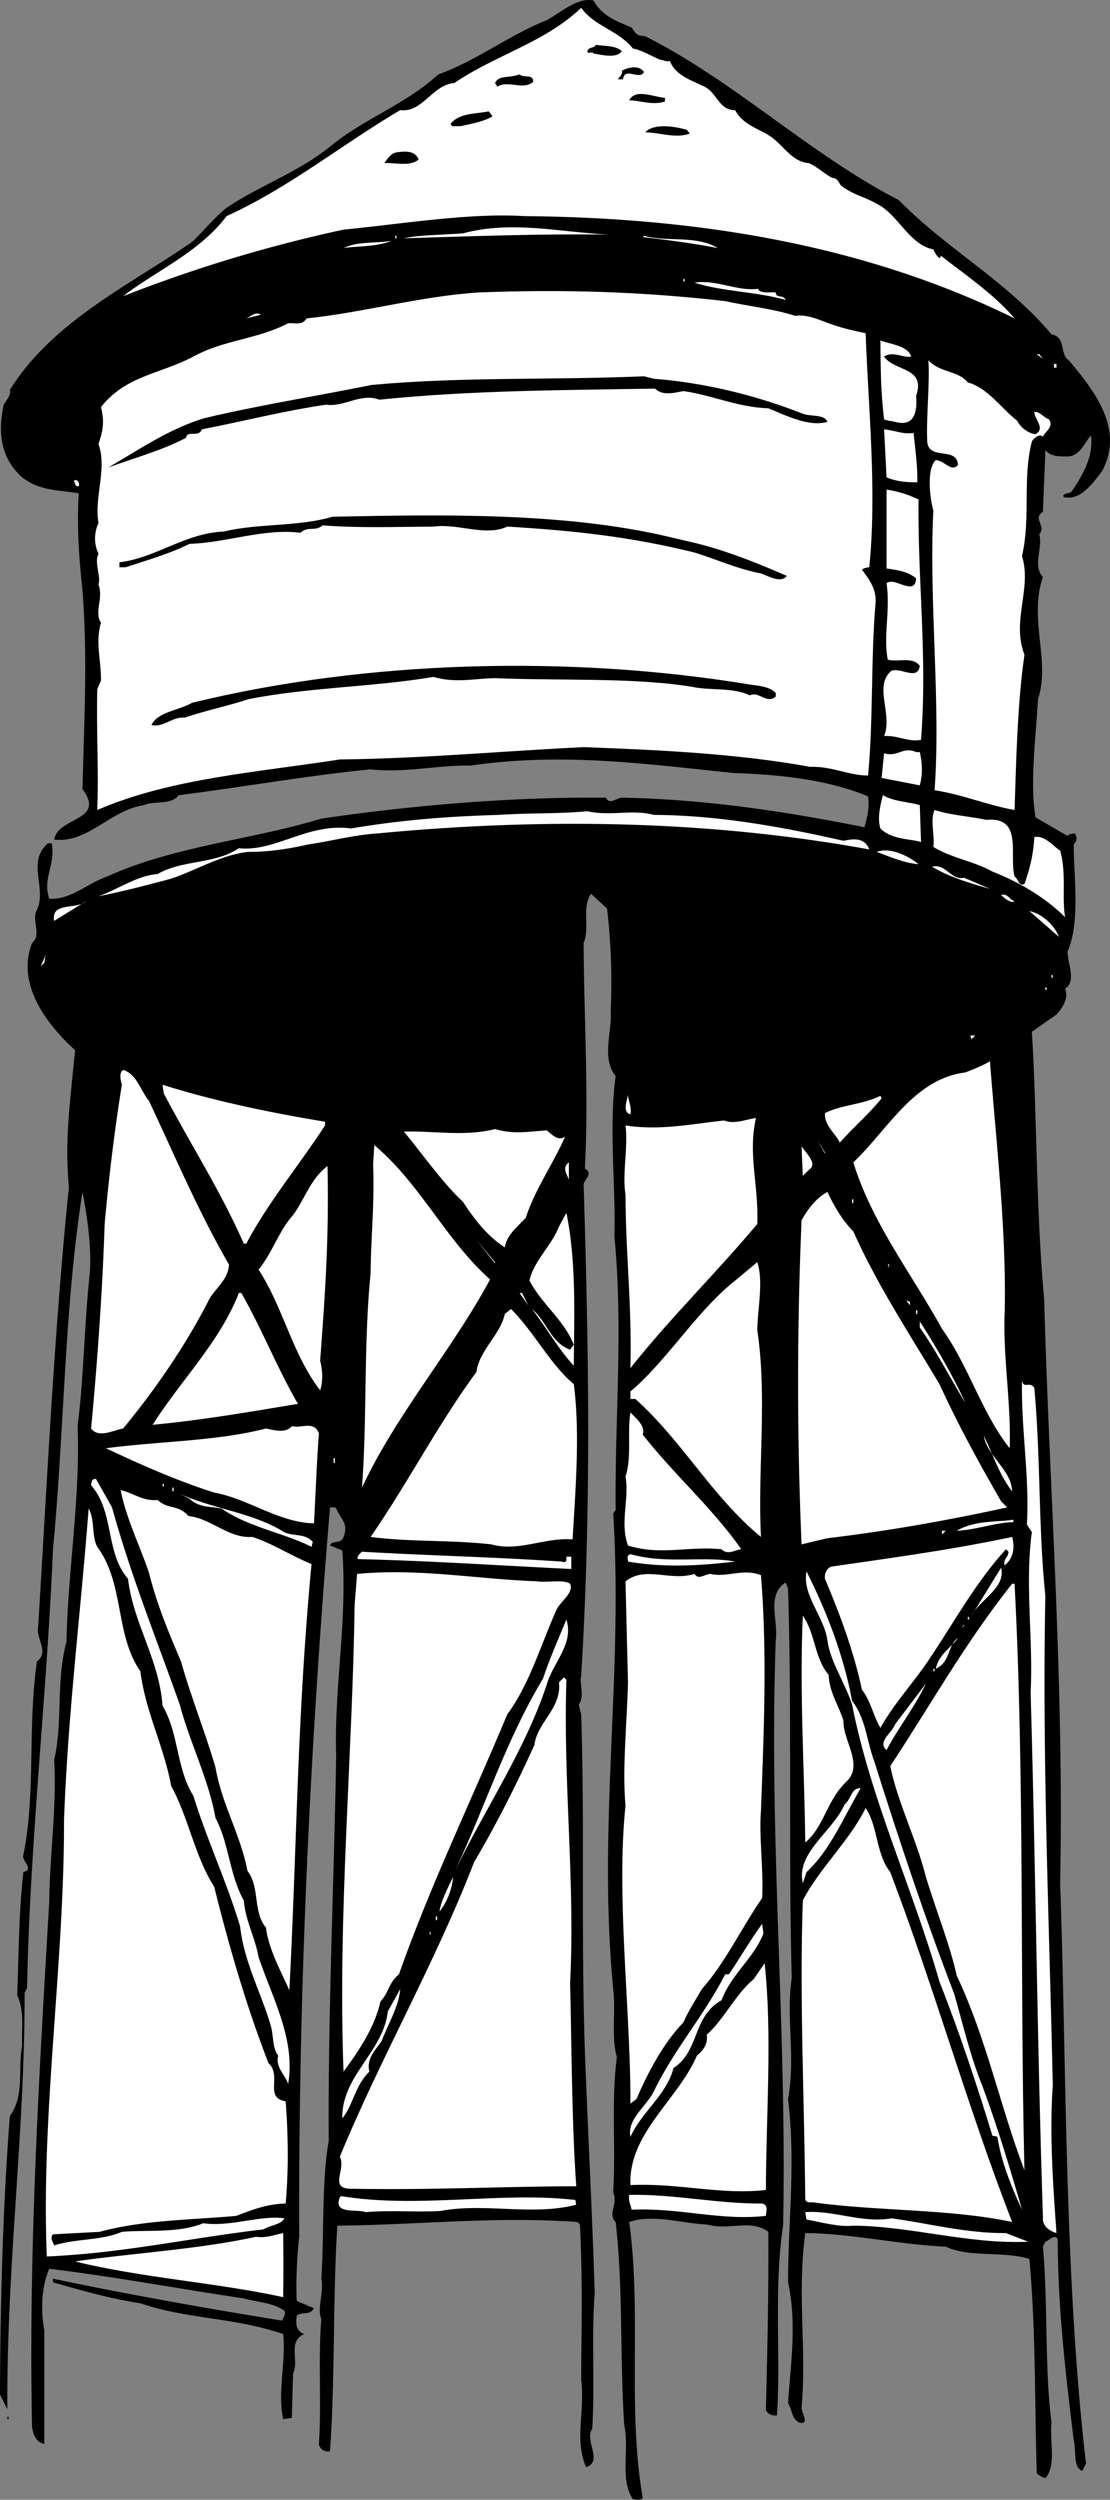
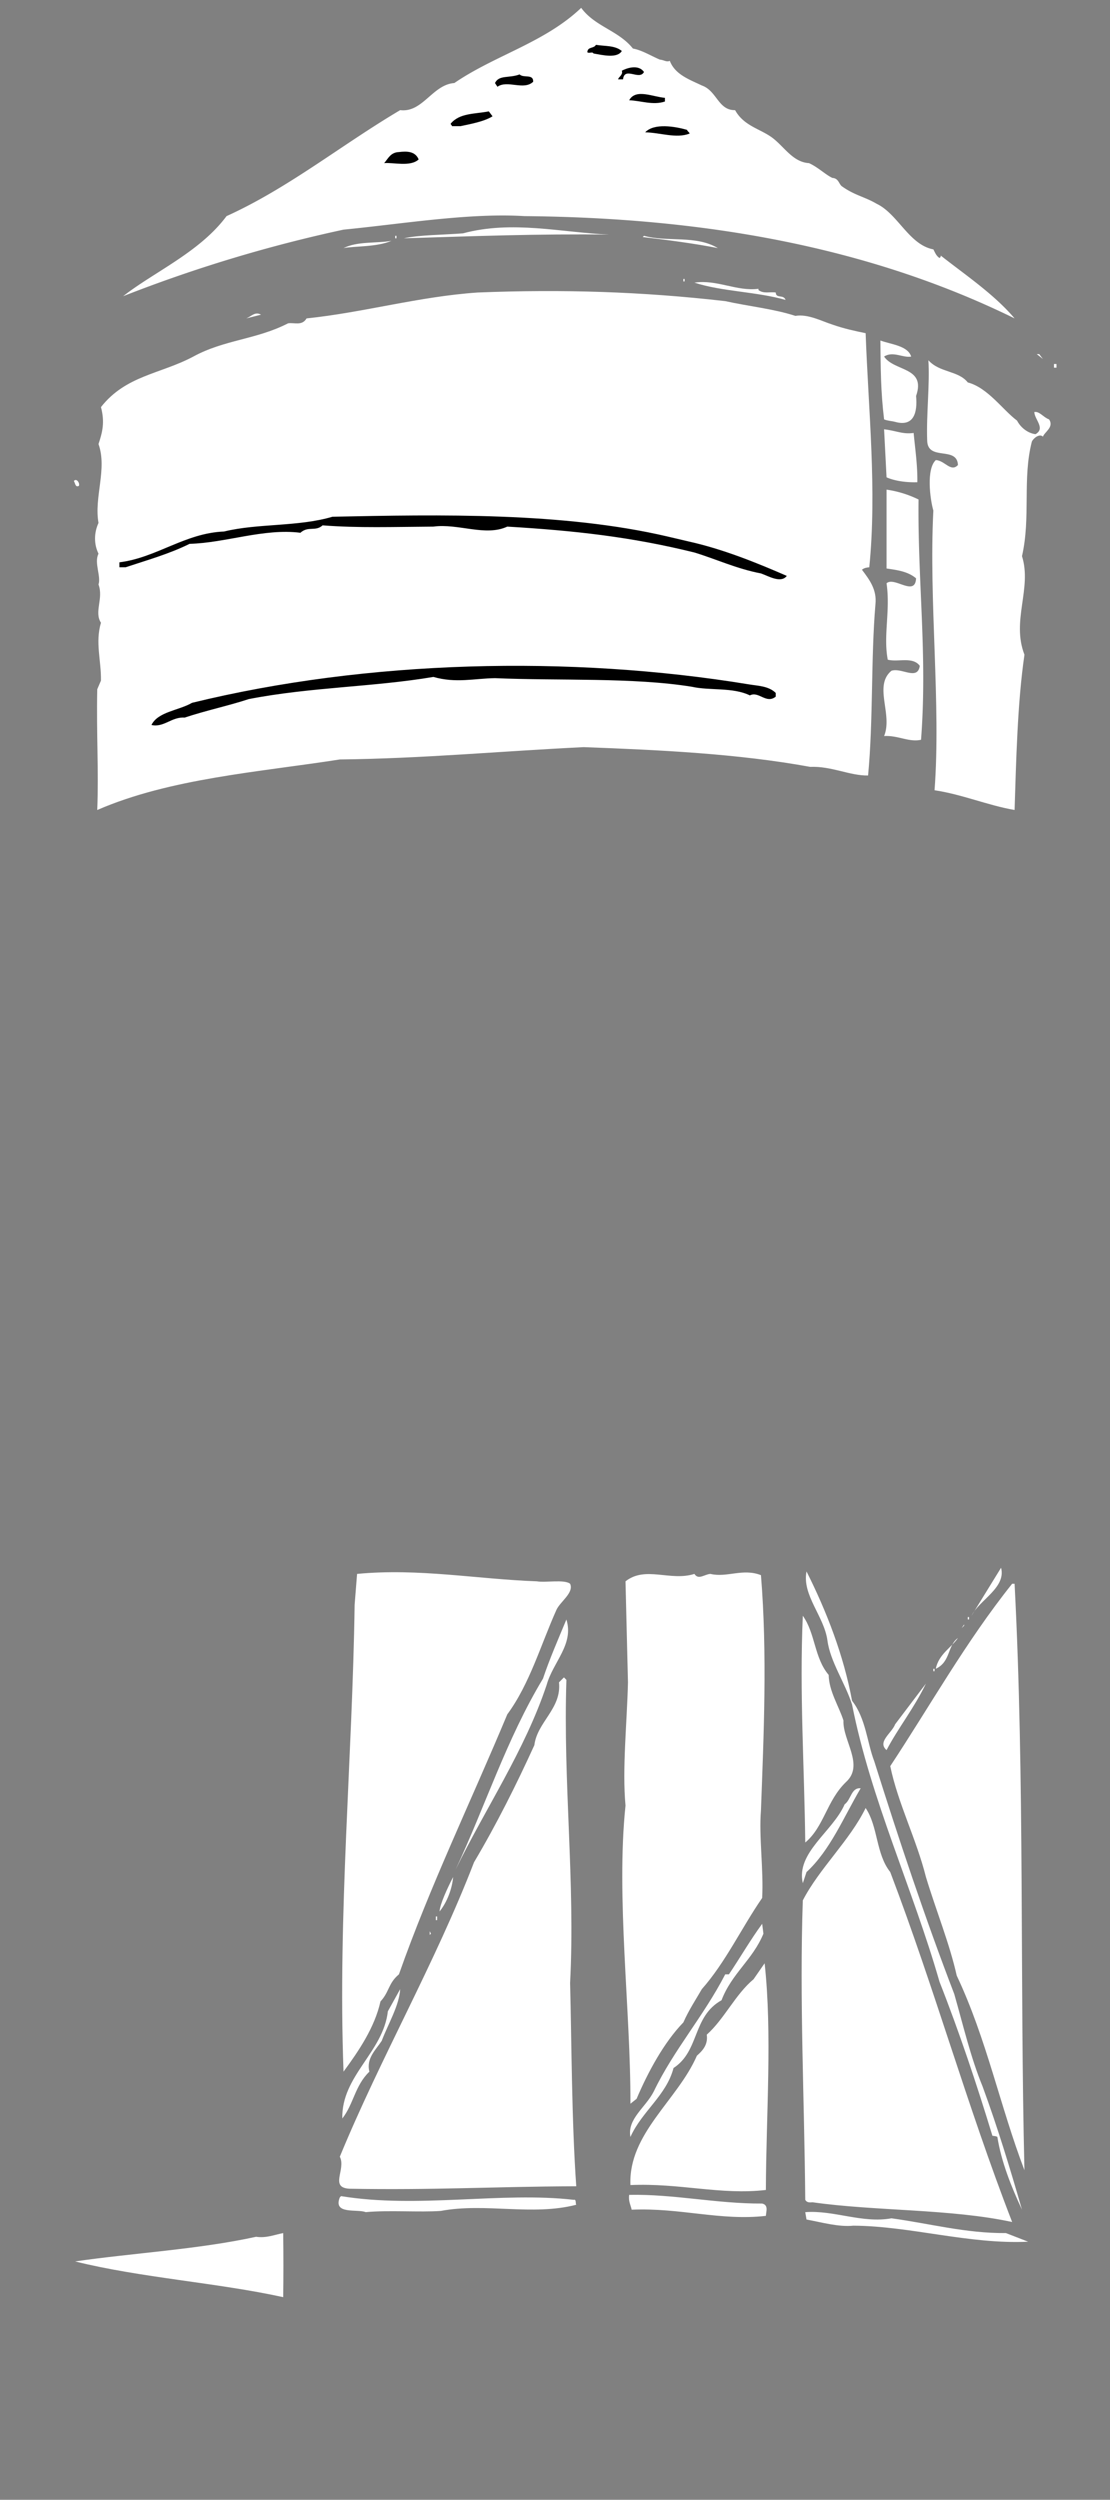
<svg xmlns="http://www.w3.org/2000/svg" width="90.147" height="202.885">
  <rect width="100%" height="100%" fill="#808080" stroke="none" />
-   <path d="M51.3 2.24c.423.625.423.625 1.098.7C59.625 6.563 65.824 12.563 73 16.24c3.926 4.023 8.723 6.523 12.398 10.898 1.227.227.625 1.625 1.403 2.102 2.125 2.523 4.523 5.625 2.699 9-.777 1.023-1.777 2.426-3.102 2.102-.175-.278.325-.278.602-.403.926-1.375 1.824-2.875 1.598-4.597-.473.523-.875 1.625-1.797 1.699-.676.023-1.477.023-1.903-.5l-.199 5c-.875.523.324 1.222-.3 1.8.324 1.126-.575 2.524.3 3.5-1.176 3.325.625 6.825-.398 9.899-.176 3.125-.676 6.824-.203 9.602l2.601 1.5c.125-.176.426-.176.602-.204.222.426.125.625-.102.903.024 2.926.524 6.324-.5 8.699.024 1.023.727 2.426-.199 3 .324.824-.277 1.625-.7 2.102l-2 1.398c.423 6.727.325 14.324 1 21.7.423 15.527 1.626 31.027 1.298 47.402.527 14.722.328 32.023 2.101 47.097l-.3.602c-.774-.278-.473-1.574-.7-2.5-.676-5.574-1.273-10.574-1.3-16.301-.274-.477-.676.125-1 .2l-.2.402c.426 4.824.125 9.824.7 14.296-.176 1.528.425 3.426-.5 4.5-.176-.074-.473-.171-.7-.398-.176-5.676-.074-11.773-.601-17.398-2.172-.676-4.774-.079-6.797-1-3.875-.176-7.676-1.079-11.403-1.102-.675 5.125.125 9.227-.3 14.2.027.425.625 1.323-.098 1.198-.676-.171-.676-1.074-1-1.597.223-3.278.723-6.477 0-9.801.023-5.375.625-9.676 0-14.898.625-3.375-.176-6.579.3-9.801-.277-10.477.024-21.176-.3-31.602l-.2-.5c-1.577 1.028-.577 3.028-.8 4.7-.574 16.328.926 31.527.598 47.5-.774 5.124-.172 10.624-.5 15.402-.375.023-.672-.074-.899-.403.125-5.074.227-9.074.2-14.5-1.473-1.074-3.176-.074-5-.597-1.973-.074-4.376-.875-6.301-.2 1.027 7.325-.172 15.024 1.101 22.399-.176.227-.476.125-.8.102-1.075-1.579-.274-4.079-.7-6-.375-5.676-.074-10.977-.699-16.5-.676-.676.223-1.477-.2-2.403.223-3.875-.175-7.273.298-11-.473-1.574-.075-3.676-.297-5.5-1.278-13.375.824-25.375 0-38.597l.199-.301c-.074-7.477.625-14.676-.102-22.2.125-3.874-.472-8.874.102-13-1.176-1.476-.277-3.578-.402-5.3a51.5 51.5 0 0 0-.297-8.301L48 72.54c-.777 1.126-.074 2.723-.602 4 .028 6.126.426 12.223.102 18.302.723.421-.074.921-.102 1.296.426 13.727.625 26.329-.199 39.903-.176.523.324 1.625-.199 2.3l.2.797c.323 10.028-.075 19.528.398 29.801.226 5.625.527 11.528.703 17.2-.278 3.226.023 7.226-.203 11-.672.925.925 2.624-.5 3.101-.973-2.273-.075-4.477-.399-7.102.024-4.273.125-8.171-.101-12.597l-.2-.2c-6.675-.476-12.675.223-19.5.297-.375 5.727-.175 12.329-.597 18.301-.375.125-.875-.176-.903-.597.227-3.176-.074-6.977.2-10.102-.375-.875.226-2.176 0-3.3.226-3.376.027-8.075.601-11.2-.074-10.074.426-20.977.602-31.2-.176-5.675.922-10.874.5-16.698l-1-.403c.125-.472.922-.074 1.097-.699.426-1.074-.175-1.375-.597-2.3-.078-.177-.278-.075-.5-.098-1.676 20.023-2.578 40.023-2.5 59.199-.176 1.523-.278 3.523-.203 5.199l1.402.602c-.375.625-.875.222-1.402.597-.075.727-.075 1.227.601 1.5-1.375.625-.375 2.125-.898 3.2l-.102 3.601-.699.102c-.477-2.176.223-4.477 0-6.903-3.977-1.375-7.676-1.176-11.602-2.5-2.472-.375-4.875-1.074-7.097-1.699v-.3c5.824 1.226 12.523 2.425 18.597 3.402.125-.278.325-.477.2-.801-.973-.676-2.172-.676-3.297-1-5.278-.778-10.578-1.778-15.801-2.403-.676 1.528-.676 3.528-.402 5v9.204c-.672-.079-.973-.875-1-1.5-.274-14.079.527-27.676 1.402-42.5.023-3.579.625-7.778.398-11.5.727-3.176.125-6.278 1-9.602.125-5.875 1.125-11.574.903-17.5.523-4.074.523-8.074 1-12.5.125-1.977-.176-4.273-.602-6.5-1.476 9.324-1.476 19.426-2.398 29-.477 11.625-1.875 23.727-2.102 35.602L2 161.74c.023 11.227-1.477 22.324-1.402 33.8L0 194.343c.023-7.278.223-15.176.8-22.602 1.223-1.676.626-3.773 1-5.7-.077-1.277.223-2.777-.402-4.1.125-3.274.125-6.677.5-10 .926-.274-.175-.876 0-1.4 1.028-5.073.325-10.277 1.102-15.698 1.023-.778-.074-1.778.098-2.801.726-11.778 1.328-24.375 2.5-35.7-.375-3.777.125-7.175.5-11.101-2.375-2.176-4.774-5.375-3.5-8.7.828-.675-.075-1.874.402-2.698.824-1.778-.875-3.875.898-5.403H4.2c.324 1.824-.773 2.824-.199 4.5 1.723.125 3.125-1.273 4.7-1.8 5.425-2.473 11.726-2.973 17.398-4.7 7.328-1.074 15.425-1.773 23.101-1.699.324.625.824.023 1.301 0 6.824.125 13.324 1.125 19.7 2.398.226-.773.425-1.574.3-2.5-3.277-1.375-7.176-1.773-10.902-1.898-7.473-.773-13.973-1.676-21.399-.602-2.476-.074-5.375.625-8.101.301-5.274.528-10.274 1.426-15.598 2.102-.574.824-1.977.426-2.8.8-2.774.422-4.575 3.126-7.302 2.797.325-1.875 4.227-1.472 2.301-4.097.125-5.375.426-10.676 0-16.102-.273-2.574-.476-5.273-.3-7.898-1.575-.278-3.176-.176-4.598-1.301C.023 37.166-.176 35.064.3 32.842c.222-.375.625-.778.5-1.204 3.523-5.574 9.523-8.375 14.797-12 .828-.773 1.726-1.875 2.703-2.699 2.722-1.875 6.023-2.972 8.699-5.199 2.723-2.176 5.926-3.273 8.598-5.7 3.027-1.073 5.726-3.175 8.8-4.402C45.625.967 46.926-.237 48.2.041c.727 1.324 2.024 1.722 3.102 2.199" />
  <path fill="#fff" d="M51.398 3.94c.727.124 1.528.624 2.2.902.328.023.527.222.8.097.426 1.125 1.625 1.528 2.602 2 1.223.426 1.324 2.028 2.7 2 .726 1.324 2.124 1.528 3.1 2.301.923.727 1.626 1.926 2.9 2 .726.324 1.323.926 1.898 1.2.527.027.527.527.8.698 1.028.727 1.825.829 2.801 1.403 1.727.824 2.625 3.324 4.602 3.699.125.227.222.523.5.7 0 0 .125-.075.097-.2 1.926 1.523 4.325 3.125 6 5.102-11.972-5.875-25.375-8.176-39.8-8.301-4.473-.278-9.875.625-14.7 1.097A115.512 115.512 0 0 0 10 24.041c2.523-1.977 6.223-3.574 8.398-6.5 5.028-2.278 9.325-5.778 14.102-8.602 1.824.227 2.625-2.074 4.398-2.199C40.223 4.467 44.223 3.467 47.2.638c1.125 1.528 3.024 1.829 4.2 3.301" />
  <path d="M50.5 4.138c-.375.625-1.574.329-2.3.204-.075-.176-.376.023-.5-.102.023-.477.523-.273.698-.602.727.125 1.528.028 2.102.5m1.8 1.704c-.374.722-1.577-.477-1.702.597h-.399c.024-.176.426-.375.301-.699.324-.176 1.324-.574 1.8.102m-9 .796c-.777.727-2.077-.171-2.902.403L40.2 6.74c.324-.676 1.125-.375 2-.7.324.325 1.125-.073 1.102.598M54 8.24c-.977.324-1.977-.074-2.902-.102.527-.972 1.925-.273 2.902-.199v.301m-14 1.2c-.676.425-1.777.624-2.602.8H36.7c.024-.074-.074-.074-.101-.2.726-.874 1.925-.777 3.101-1l.301.4M56 10.842c-1.074.421-2.375-.079-3.602-.102.727-.773 2.426-.477 3.403-.2.023.126.222.223.199.302M34 12.94c-.676.624-2.074.226-2.8.3.323-.375.523-.875 1.198-.898.625-.079 1.325-.079 1.602.597" />
  <path fill="#fff" d="M49.5 19.04c-5.777-.073-10.977.126-16.7.302 1.223-.278 3.223-.278 4.798-.403 4.027-1.074 7.925-.074 11.902.102m8.8 1.097c-1.874-.375-4.175-.671-6.1-.898l.1-.102c1.923.528 4.223-.074 6 1m-26.5-.598c-1.175.524-3.077.427-3.902.598 1.125-.574 2.727-.375 3.903-.597m.297-.199h.101v-.204h-.101v.204m23.402 3.5h.098v-.204H55.5v.204m6.098.598v.1c.425.325.925.126 1.402.2.023.523.625.125.8.602-2.374-.676-5.175-.676-7.402-1.403 1.825-.273 3.426.727 5.2.5m3 2.199c1.027-.171 2.125.426 3 .704.925.324 1.828.523 2.703.699.222 6.222.922 12.722.297 19-.172.023-.375.023-.598.199.625.824 1.223 1.625 1.098 2.8-.375 4.427-.172 9.427-.598 13.9-1.477.027-2.977-.774-4.7-.7-5.874-1.074-12.277-1.375-18.402-1.602-6.773.329-13.074.926-19.8 1-6.575 1.028-13.774 1.528-19.7 4.102.125-3.273-.074-6.074 0-9.8l.301-.7c.024-1.676-.476-3.074 0-4.7-.574-.874.227-1.976-.199-3.1.223-.677-.375-1.774 0-2.5-.375-.774-.375-1.677 0-2.5-.375-2.075.723-4.376 0-6.4.324-.976.523-1.777.2-3 2.023-2.573 4.823-2.675 7.5-4.1 2.523-1.376 5.124-1.376 7.698-2.7.528-.074 1.125.227 1.5-.398 4.625-.477 9.125-1.778 13.903-2.102 6.922-.273 13.324-.074 20.097.7 1.926.425 3.926.624 5.7 1.198M21.2 25.54l-1.2.302c.426-.176.723-.579 1.2-.301M74 28.94c-.676.124-1.477-.473-2.2 0 .825 1.226 3.423.823 2.598 3.198.125 1.329-.175 2.528-1.699 2.102-.273-.074-.574-.074-.898-.2-.278-2.277-.278-4.175-.301-6.402.926.329 2.223.426 2.5 1.301m10.7.199-.5-.398h.198zm-6.102 1.902c1.625.427 2.828 2.223 4 3.098.328.625.925 1.028 1.5 1.102.828-.477-.075-1.176-.098-1.8.426-.075.723.425 1.2.6.425.626-.376 1.024-.5 1.4-.274-.274-.774.124-.9.402-.777 3.023-.077 6.125-.8 9.296.824 2.625-.875 5.227.2 8-.575 3.926-.677 8.727-.802 12.602-2.175-.375-4.273-1.273-6.5-1.602.528-6.972-.472-15.375-.097-22.699-.278-.972-.578-3.375.199-4.097.723.023 1.223 1.023 1.8.398-.077-1.574-2.476-.273-2.5-2-.077-2.074.223-4.574.098-6.5.926 1.023 2.426.824 3.2 1.8m7-1.198h.203v-.301h-.203v.3" />
-   <path d="M53.098 30.74c4.125.324 8.226 1.324 12 2.8.726.325 1.828.024 2.101.7-1.476.426-3.273-.477-4.8-1.102-2.473-.074-4.575-1.074-6.899-1.398-.676.125-1.676.426-2.3-.2-7.177.126-14.876.126-22.4.9-1.476-.575-2.874.624-4.3.402-3.574.523-6.574 1.324-10.102 2-.273.722-1.175.023-1.3.699-1.973 1.023-4.172 1.625-6.297 2.398 2.523-1.472 5.023-3.176 7.797-4 4.527-1.074 9.027-1.773 13.601-2.699 7.426-.676 14.324-.375 22.102-.7l.797.2" />
  <path fill="#fff" d="M74.2 35.138c.124 1.329.323 2.625.3 4-.777.028-1.777-.074-2.5-.398l-.2-3.898c1.024.125 1.524.421 2.4.296M6.398 39.44c-.273.124-.273-.177-.398-.4.223-.277.523.223.398.4m68.2 1.1c-.075 6.723.726 12.626.203 19.5-.977.223-1.875-.374-3-.3.722-1.773-.875-4.074.597-5.3.825-.274 2.125.823 2.301-.4-.574-.777-1.773-.277-2.601-.5-.375-1.976.226-3.976-.098-6.198.625-.579 2.324 1.125 2.398-.403-.675-.574-1.574-.676-2.398-.8V39.74a8.729 8.729 0 0 1 2.598.8" />
  <path d="M55.898 43.94c2.825.624 5.528 1.726 8 2.8-.472.625-1.472.023-2.097-.2-1.977-.374-3.676-1.175-5.403-1.698-5.175-1.278-9.773-1.778-15.199-2.102-1.773.824-3.976-.273-6 0-3.273.023-6.074.125-9-.102-.574.528-1.176.028-1.8.602-2.973-.375-6.075.824-9 .898-1.676.829-3.473 1.329-5.2 1.903h-.5v-.403c3.024-.375 5.324-2.375 8.5-2.5 2.727-.671 6.024-.375 8.801-1.199 8.723-.176 18.723-.375 27.2 1.602l1.698.398M63 56.24v.3c-.777.626-1.375-.476-2.102-.1-1.375-.677-3.273-.376-4.699-.7-4.773-.773-10.773-.477-16-.7-1.676.024-3.176.427-5-.1-4.875.823-9.976.823-15 1.8-1.574.523-3.476.926-5.199 1.5-1.074-.074-1.676.824-2.7.602.524-1.079 2.223-1.176 3.298-1.801 14.226-3.477 30.726-3.875 45.203-1.5.722.125 1.625.125 2.199.699" />
-   <path fill="#fff" d="M74.7 61.04c.226 1.024.226 1.825 0 2.7l-3.102-.602.203-2c1.125.329 1.523-.574 2.597-.097h.301m.001 4.301.1 3c-.874-.278-2.374-.176-3.3-1.102-.277-.875.023-1.977.2-2.7.925.524 2.023.524 3 .802m5.398 1.198c3.027-.277 1.828 2.825 2.3 4.598.325.227.325.829.801.602.426-1.176.727-2.375.801-3.8.824-.177 1.523.726 2.098 1.1.527 1.825.125 3.825.402 5.4-1.574-1.575-3.777-2.876-5.902-3.7-1.575-.875-3.274-1.074-4.797-2 .125-.977-.278-2.176.097-3 1.325.426 2.926.523 4.2.8m-27-.402c5.125.028 10.226.926 15.402 2.102.824-.176 1.723-.273 2.098.7-13.075-2.376-26.473-2.575-39.899-1.302-1.976.125-3.773.625-5.699.903-1.375.324-3.277.625-4.8.597-2.274.227-4.274 1.528-6.4 2.204-1.976.523-3.874 1.023-5.8 1.398 1.625-.574 3.125-1.676 4.8-1.8 2.024-1.177 4.626-.774 6.598-2.098 2.926.324 5.625-2.079 9.102-1.602 4.023-.676 7.723-.977 12-1.102 2.523-.171 4.824-.074 7.2-.296 1.925.421 3.624-.176 5.398.296m21.5 4c-1.075-.074-2.274-.574-3.399-1 1.024-.375 2.426.227 3.399 1M78.3 71.24l2.098.898c-1.375-.375-3.375-.972-4.699-1.796 1.125-.278 1.524 1.125 2.602.898m4.097 1.898c-.273.227-.875-.273-1.097-.5.523-.171.722.426 1.097.5m-78 1.602c-.273-1.574 1.825-.875 2.602-1.602L4.398 74.74M86 76.04l-2.402-2.1c1.027.226 2.027 1.124 2.402 2.1m-82.7 2.4.4-.9-.102.598zm82.098.902h.102v-.204h-.102v.204m-.5 1H85v-.204h-.102v.204m-6 4-.097-.301h.398zm1.5 1.796c.528 6.829 1.325 13.625 1.2 20.204-.172 3.722.527 7.421.402 11.199-2.277-2.875-3.277-6.574-5.5-9.7-2.477-4.476-5.676-8.578-7.2-13.5 2.825-2.675 4.923-6.777 9.098-7.3.727-.278 1.426-.574 2-.903m-68.3 3.204c2.125 4.523 4.027 9.023 6.5 13.296-.075 1.329-1.274 2.028-1.7 3-1.875 3.625-4.273 7.125-6.898 10.301-.777.125-1.977.824-2.602 0 .528-5.574.926-11.273 1.102-16.597.324-3.676.824-7.778 1.398-11.301-.074-.278-.273-.977.102-1.2 1.125.325 1.426 1.723 2.098 2.5m14.3 1.699v.302c-2.175 3.324-4.675 6.324-6.398 9.597h-.2c-1.874-4.273-4.277-7.972-6.5-12.199l-.1-.7c4.226 1.325 8.523 2.223 13.198 3m24.802-.6c-.677-.177-.274-1.075-.2-1.598.023.523.324 1.023.2 1.597m20.398-1.301c-.973 1.227-2.172 2.227-3.399 3.602-.273-.676-1.273-1.375-1.199-2.398 1.324-.676 3.023-.676 4.5-1.403l.098.2m-6 1.499.101.403-.101-.403m-4.2.102c-.675 2.926.227 5.426.102 8.602-3.375 4.023-7.074 7.625-10.3 11.699.124-5.074-.376-9.074-.4-14.102-.277-1.676.223-3.773 0-5.597 2.723.421 5.126-.079 8-.403.825.324 1.723-.074 2.598-.199m-17 1c.426.324.926.926 1.5.5-.972 2.227-2.472 4.324-3.199 6.602-.676.722-1.574 1.421-1.699 2.398-1.375-.875-2.477-2.273-3.402-3.7-1.774-1.675-3.274-3.874-4.797-5.698 2.324-.079 4.922.421 7.398-.204 1.524.426 2.524.227 4.2.102M31 91.842l.8.699-.8-.7m36 1.797-.602-1.097.602 1zm-27.2 10.204c-3.077 5.722-7.675 11.023-10.402 16.898.426-5.773.125-11.574.7-17.398.027-2.977.328-5.676.203-8.801l.097-1.602c3.727 3.125 5.825 7.727 9.403 10.903M65.7 94.94l-.5.5-.102-2.4c.425.626 1.328 1.427.601 1.9m-19.499.8c-.177-.477-.575-.977 0-1.398v1.398M26 110.44c.223.823.223 1.726 0 2.402-2.277-2.977-2.977-6.676-5-9.801 1.125-1.375 1.625-3.074 2.7-4.301 1.023-1.273 1.425-2.977 2.898-4.102.125 5.727-.172 10.125-.598 15.801M69.3 99.94c1.923 4.323 4.626 8.425 7 12.402 1.524 3.324 3.223 6.421 5 9.5l.5.5c-4.675 1.023-9.675 1.921-14.6 2.5l-2.102.5a307.561 307.561 0 0 1 0-26.301c.425-.778 1.125-1.778 2.101-2.301.524 1.125 1.227 2.324 2.102 3.2m-.101-2.302h.1v-.296h-.1v.296m-22.602 13.204c-1.274-1.375-2.274-3.176-3.399-4.602 1.227 1.023 1.524 2.727 3.102 3.3l.297-.402c-.774-1.972-2.575-3.273-3.598-5.199.324-1.574 1.824-2.875 2.398-4.398L46 98.439c.824 4.028.625 8.625.598 12.403M40.2 102.54l-1.5-1.902 1.5 1.801zm31.398-.6.402.402-.402-.403M61.5 107.94c.824 5.527.023 11.124.3 16.8-3.976-3.273-6.374-7.773-10.202-11.2h-.399v-.6c3.024-2.575 5.426-6.575 8.5-9l1.801-1.5c.523 1.527.023 3.823 0 5.5m10.7-5-.102-.4.101.098zm-52.602 2c1.726 3.027 2.925 6.124 4.601 9-3.773.624-7.773 1.323-11.8 1.698 2.324-3.671 5.425-6.671 7-10.699h.199m23.3 1.001-.699-1h.2zm31-.302v.301l-.3-.398c.125.023.226.125.3.098m-27.3 6.703c.527 3.921.125 8.824-.098 12.597-2.277-.176-4.375 1.028-6.602.403-3.375-.375-6.472-.176-9.8-.602 3.027-4.375 5.425-9.074 8.601-13.398.227-1.778 1.926-2.977 2.301-4.704l.5-.398c1.926 1.926 3.125 4.426 5.098 6.102m27.8-5.704h.102v-.296h-.102v.296m4 7.204c-1.175-1.875-2.273-4.079-3.699-6.102v-.5c1.426 2.227 2.625 4.324 3.7 6.602M84 112.638c.523 5.727.324 11.329.898 16.903-.273 12.926.325 26.722.602 39.699-.277 3.926.023 8.125.3 12-.577-.176-1.175-.574-1.1-1.3-.477-14.575-.575-27.774-1-42.598.226-4.278-.477-8.676.1-13l-.402-.602c.227-3.875-.472-7.676-.398-11.7.125.723.625.024 1 .598m-31.8 3.802c2.624 3.323 5.726 6.027 8 9.3-.477.023-1.075.523-1.602 0-2.774-.273-4.875.523-7.598-.3-.676-1.876.125-3.774-.2-5.598.524-1.579.126-3.579.4-5.204.523.528 1.226 1.125 1 1.801m-26.302-.097c-.175 2.324-.273 5.023-.398 7.296-2.875-.074-5.277-1.972-8.102-2.5-3.074-.972-5.972-2.273-8.8-3.597 4.425-.574 9.027-.574 13-1.602.625.125 1.625.426 2.101-.199.727.227 1.824-.477 2.2.602M82.2 121.04c-1.075-1.374-1.575-3.073-2.302-4.5.325 1.723 2.227 2.723 2.301 4.5m-55.101-2.698h.101v.398h-.101v-.398m-16.798 1 .2.199-.2-.2m.9.599.6.1-.6-.1m-2.102 2.402c1.527 5.523 3.625 10.722 5.5 16 .828 3.125 2.328 6.023 2.902 9.199 1.125 2.125 1.125 4.625 2.3 6.699.126 1.625.923 3.023 1.2 4.602 1.125 3.324 3.023 6.722 2.398 10.296-.175-.671-1.074-1.375-.8-2.296-.473-.579-.375-1.579-.598-2.403-.777-2.676-2.176-5.176-2.5-8.097-1.074-3.579-2.676-6.977-3.8-10.602-1.376-2.176-1.177-5.074-2.5-7.3-.274-3.774-2.376-6.677-2.802-10.302-1.875-2.171-1.074-5.375-3-7.597.028-.176.028-.574.403-.5l1.297 2.3m4.102-1.703h.1v-.199h-.1v.2m-.4 1.101c.923.824 1.626.324 2.5 1.3 1.923.223 3.223 1.825 5.2 1.7 1.625.523 3.125 1.523 4.8 2.2-1.175 12.425-1.175 22.624-1.8 34.6-.676-1.573-1.676-3.277-1.902-5.1-1.075-1.274-.473-3.274-1.5-4.598-.575-2.977-2.075-5.375-2.598-8.403-.777-2.676-1.977-5.676-2.8-8.597-.977-2.278-1.977-4.676-2.602-7.204-.774-2.273-1.875-4.472-2.297-6.699 1.023.227 1.824.926 3 .801m1.199-.7h.098v-.3H14v.3m8.898 3.2c.727.523 1.825.125 2.5.898l-.097.403c-2.375-1.176-5.078-1.574-7.301-3.102-.875-.176-1.875-.074-2.602-.8l-.8-.399c2.726 1.227 5.828 1.523 8.3 3m-15 1.3c2.227 3.024 1.426 7.126 3.5 10.098.426 3.329 1.926 6.125 2.5 9.301 1.426 2.625 1.926 5.727 3.5 8.2 1.227 4.925 2.625 9.726 4.403 14.3 1.125 1.028-.375 2.824 1.398 3.102.227 2.926.227 5.824 0 8.3-1.476.024-2.773.524-4 1-3.476.325-7.574.325-11.101 1.297l-3.797.204c-.278.324.023.625.097.898 1.825-.574 3.825-.375 5.5-1.102 2.028-.171 4.625.125 6.602-.699 2.223.324 4.625-.676 6.598-.398-.274.523-1.075.523-1.7.898-6.175.727-11.375 1.926-17.597 2.2-.477-11.672 1.422-23.672 1.398-35.399.324-8.773 1.324-16.477 2-25.3.524.925.227 2.226.7 3.1m74.401-2.198v.199c-1.476.023-2.976.625-4.6.699 1.523-.875 3.124-.676 4.6-.898m-5.8 1.198v-.3h.3zm5.7.2c.226.824.124 1.727-.602 2.3-.172-.476.328-.675.3-1.1l-.199-.2c-2.676 2.926-4.476 6.426-6.699 9.602-1.176 1.625-2.574 3.222-3.5 4.898-.574-.977-.777-2.176-1.5-3.102-.676-3.171-1.777-6.074-3-9-.074-.472.223-.972.598-1 4.625-.671 9.828-1.375 14.601-2.398m-36.601 2c.125.023.328.125.402-.102v-.296h.398v1c-5.773-.278-11.675-.676-17.3-.801-.172-.074.027-.375.3-.602 5.528.324 10.727.426 16.2.801m14.102 0c-2.774.324-5.677.523-8.7 0 .023-.176-.176-.477.2-.602 2.925.829 5.925.125 8.5.602" />
  <path fill="#fff" d="m78.898 131.138 2.403-3.898c.422 1.625-1.778 2.625-2.403 3.898m-35.3-2.796c.726.125 2.226-.176 2.703.199.324.722-.778 1.426-1.102 2.097-1.273 2.829-2.176 6.028-4 8.5-2.976 7.125-6.273 13.926-8.8 21.102-.876.727-.774 1.426-1.5 2.2-.473 2.124-1.774 4.027-3 5.698-.473-12.773.726-25.472.902-37.898l.199-2.5c5.023-.477 9.723.426 14.598.602M69.2 138.04c1.124 1.427 1.226 3.427 1.8 4.9 2.023 6.425 4.125 12.726 6.5 18.902.723 2.523 1.324 5.125 2.3 7.5 1.223 3.324 2.223 6.625 3.2 10-.875-1.875-1.676-3.875-2-5.903-.074-.074-.277-.074-.402-.097-1.274-4.176-2.672-8.375-4.297-12.5-2.176-7.579-5.578-14.778-7.102-22.5-.574-1.778-1.773-3.477-2-5.204-.273-1.972-2.074-3.671-1.699-5.597 1.625 3.222 3.023 6.824 3.7 10.5m-7.4-10.199c.524 6.421.223 13.023 0 19.097-.175 2.125.223 4.824.098 7.102-1.675 2.426-2.972 5.222-4.898 7.398-.477.824-1.074 1.727-1.5 2.7-1.574 1.624-2.875 4.027-3.8 6.203l-.5.398c.023-7.574-1.177-16.773-.4-24.2-.277-2.976.126-6.777.2-10l-.2-8.198c1.626-1.278 3.626.023 5.598-.602.325.523.825.023 1.301 0 1.324.324 2.625-.477 4.102.102m20.597.698c.825 15.927.426 32.223.801 47.598-1.976-5.171-3.074-10.671-5.5-15.796-.574-2.579-1.676-5.278-2.5-8-.773-3.079-2.273-5.977-2.898-9 3.222-4.875 6.125-10.079 9.898-14.801h.2M67.3 135.94c.024 1.323.825 2.527 1.2 3.698-.074 1.625 1.723 3.625.2 5-1.575 1.528-1.774 3.625-3.302 4.903-.074-6.278-.472-12.074-.199-18.403 1.024 1.426.926 3.426 2.102 4.801m-22.903.801c-1.773 5.324-4.972 10.023-7.398 15 2.426-5.176 4.125-10.574 7.098-15.5.527-1.574 1.226-3.176 1.902-4.8.625 2.027-1.074 3.425-1.602 5.3m34.2-5.3h.101v-.2h-.101v.2m-.5.698.203-.296v.097zm-.298.802c-.874.624-.577 1.925-1.8 2.5.223-1.177 1.324-1.774 1.8-2.5m-2 2.698h.098v-.199h-.097v.2M46 136.342c-.277 8.324.723 16.421.3 24.597.126 4.926.126 11.227.5 16.5-6.874.028-11.577.324-18.402.2-1.675-.075-.273-1.575-.8-2.598 3.328-8.074 7.726-15.676 10.902-23.903 1.824-3.074 3.426-6.273 4.898-9.5.227-1.875 2.227-2.972 2-5.097l.403-.403.199.204m26 5.698c-.777-.675.426-1.374.7-2.1l2.5-3.302c-.977 2.028-2.274 3.625-3.2 5.403m-2.102 3.097c-1.375 2.329-2.472 5.028-4.398 6.801l-.3.903c-.575-2.477 2.425-4.176 3.398-6.403.527-.375.527-1.375 1.3-1.3m2.402 6.801c3.626 9.527 6.223 18.925 9.9 28.402-4.977-1.079-11.075-.875-16.2-1.602-.277.023-.477.023-.602-.2-.074-8.277-.472-16.175-.199-24.3 1.324-2.574 3.824-4.875 5.102-7.5 1.023 1.523.824 3.727 2 5.2M35.7 155.138c.023-.574.624-1.875 1.1-2.796-.077.921-.476 2.023-1.1 2.796m-.302.402h.102v.302h-.102v-.301M62 156.94c-.875 2.124-2.574 3.226-3.402 5.402-2.375 1.324-1.774 4.125-3.899 5.5-.574 2.222-2.574 3.523-3.5 5.597-.273-1.472 1.227-2.375 1.899-3.699 1.625-3.375 4.027-6.074 5.8-9.5h.301c.926-1.375 1.727-2.773 2.7-4.102l.101.801m-27.102.101v-.3l.102.2Zm27.302 20.7c-3.677.426-6.977-.574-11-.398-.177-4.176 3.823-6.875 5.398-10.5.425-.375.925-.875.8-1.704 1.426-1.273 2.325-3.273 3.801-4.5l.899-1.296c.625 5.722.125 12.222.101 18.398M31 165.638c-.477.727-1.277 1.426-1 2.5-1.176 1.125-1.277 2.625-2.2 3.801-.077-3.472 3.325-5.375 3.7-8.699l1-1.8c-.074 1.323-.977 2.823-1.5 4.198m30.898 13.204c.528.125.325.625.301 1-3.676.421-6.976-.676-10.898-.5-.078-.375-.278-.676-.203-1.204 3.625-.074 7.125.727 10.8.704m-15.3-.302c.226-.073.125.325.203.4-3.578.925-7.375-.177-11 .5-1.676.124-4.278-.075-6.102.1-.676-.277-2.676.223-2.101-1.198l.101-.102c6.227 1.023 13.024-.375 18.899.3m25.8 1.5c3.125.427 6.028 1.223 9.301 1.2l1.801.7c-4.777.226-9.574-1.274-14.2-1.302-1.175.125-2.577-.273-3.8-.5l-.102-.597c2.325-.176 4.625.926 7 .5M23 181.24c.023 1.727.023 3.625 0 5.2-5.375-1.177-11.574-1.575-16.902-2.9 4.625-.675 10.027-.976 14.703-2 .824.126 1.523-.175 2.199-.3" />
-   <path d="M.598 196.138h.101v.204H.598v-.204" />
</svg>